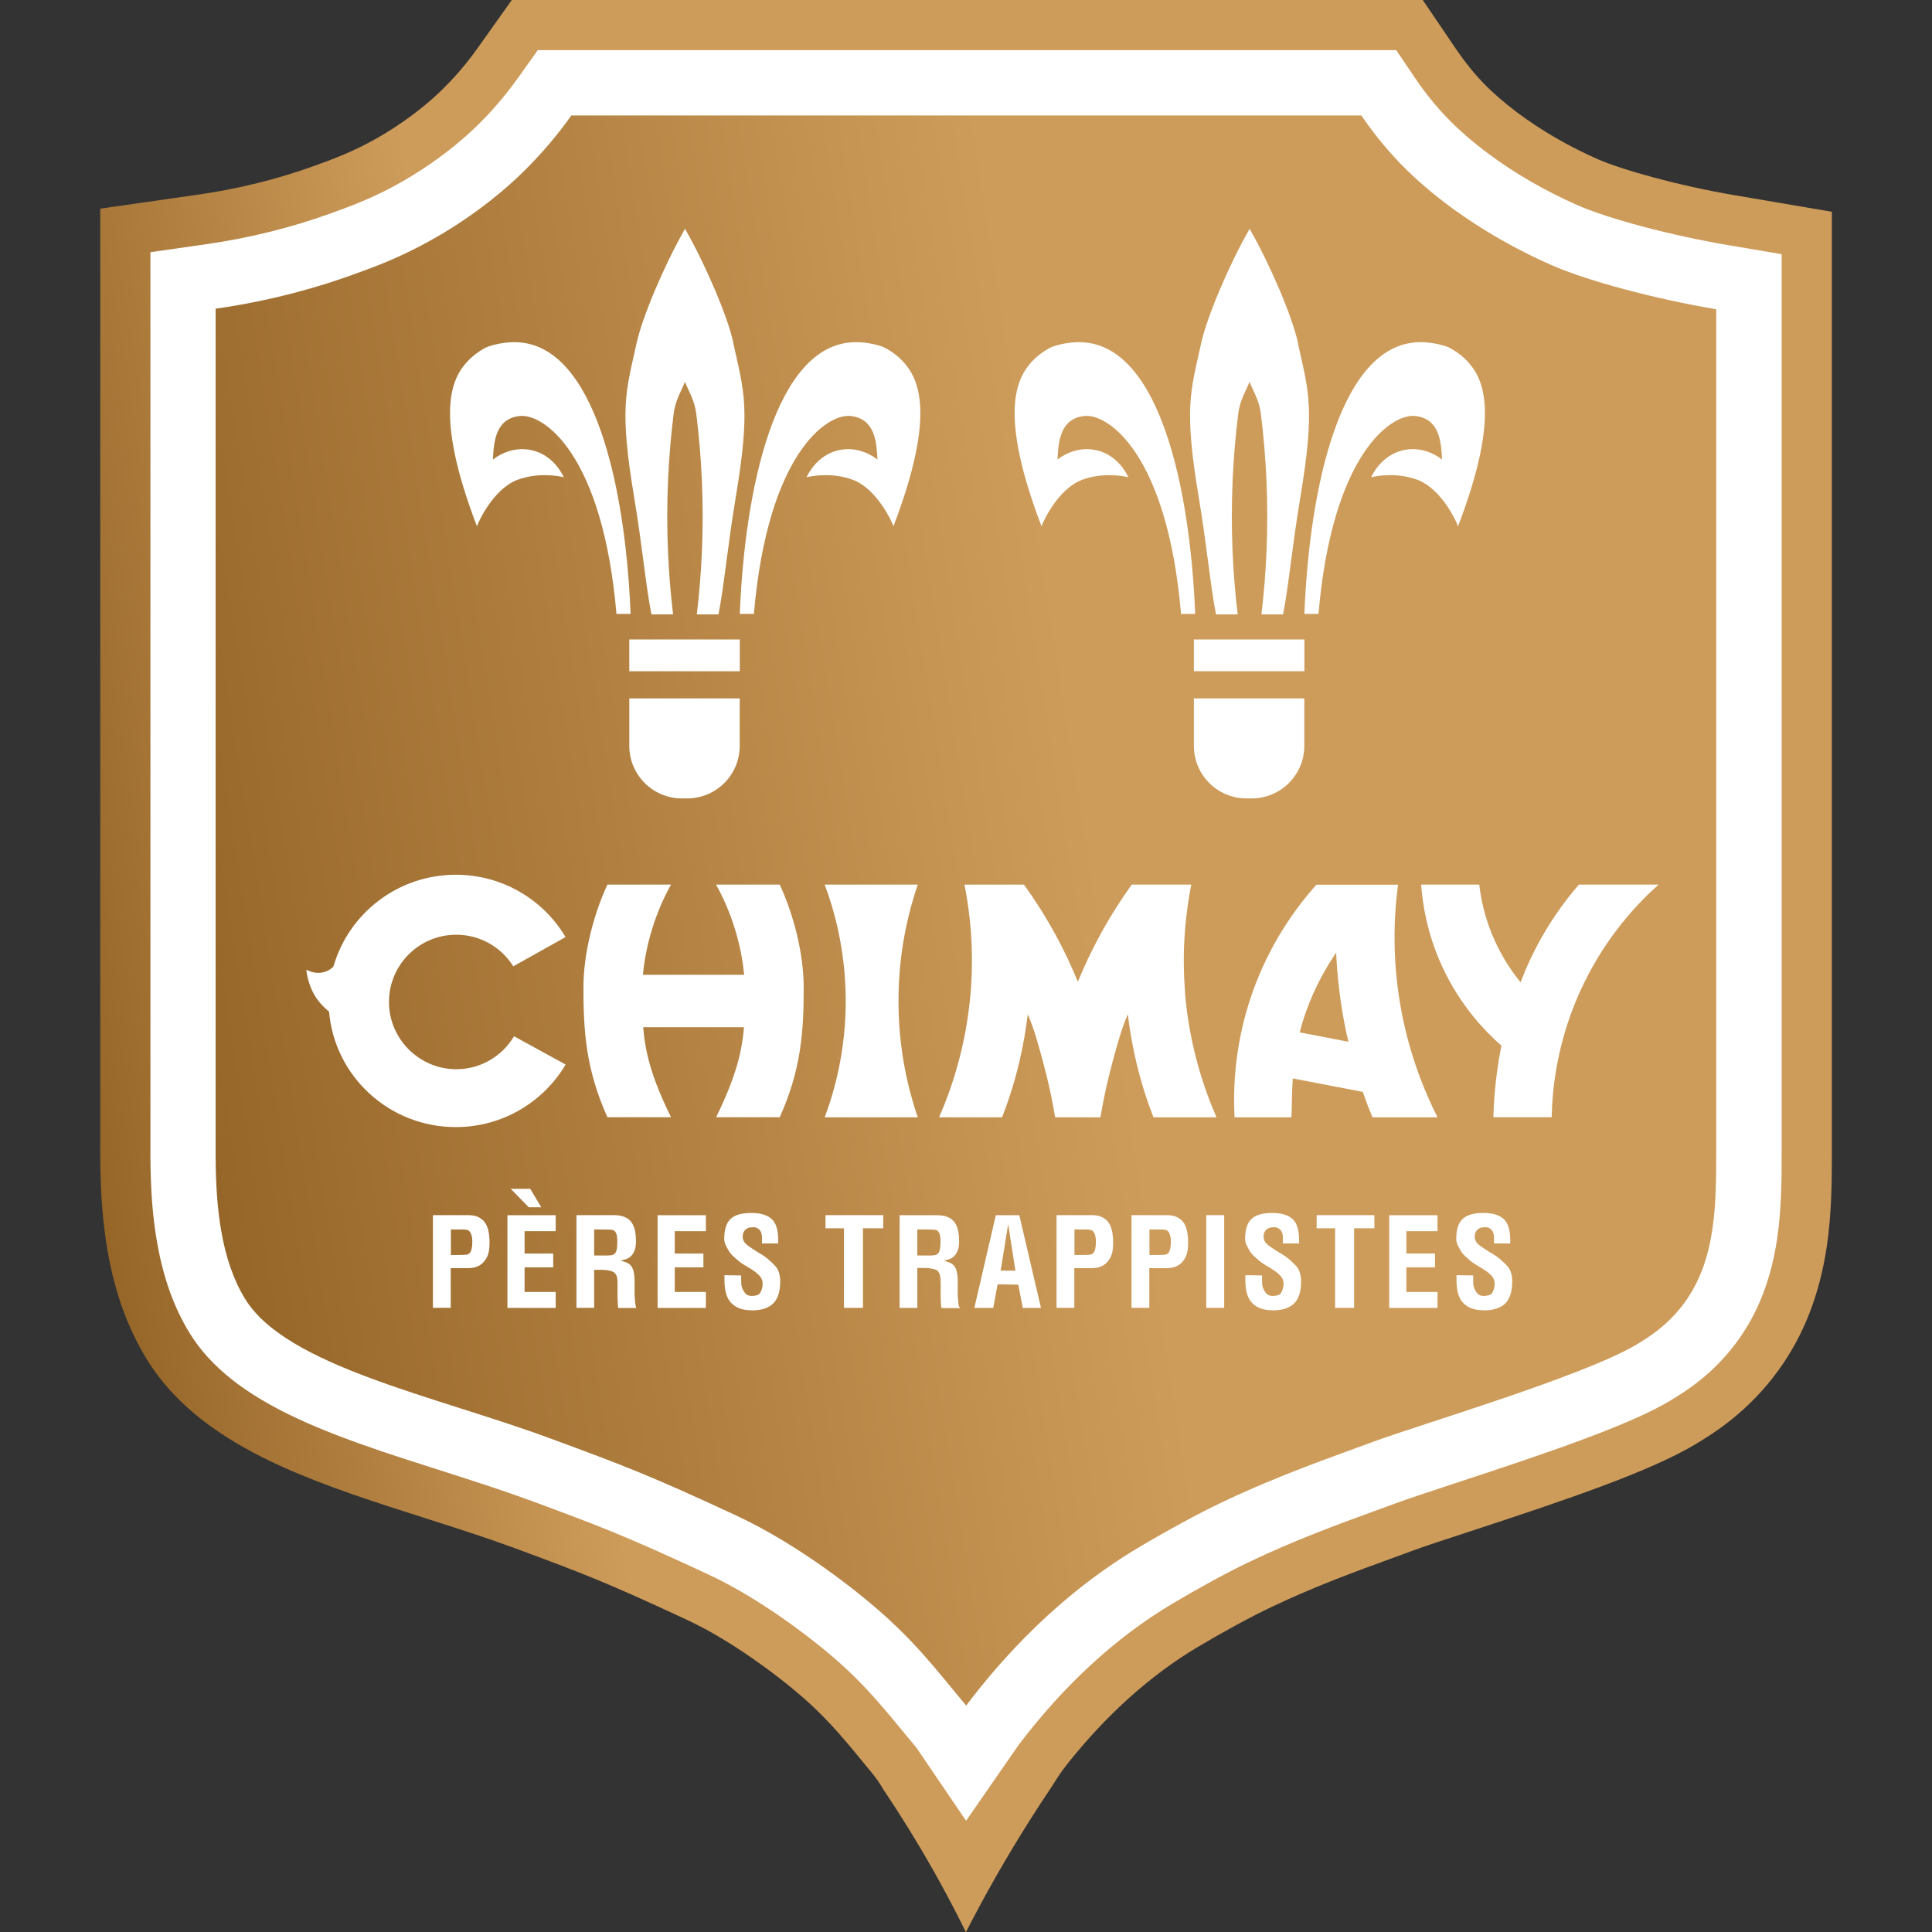
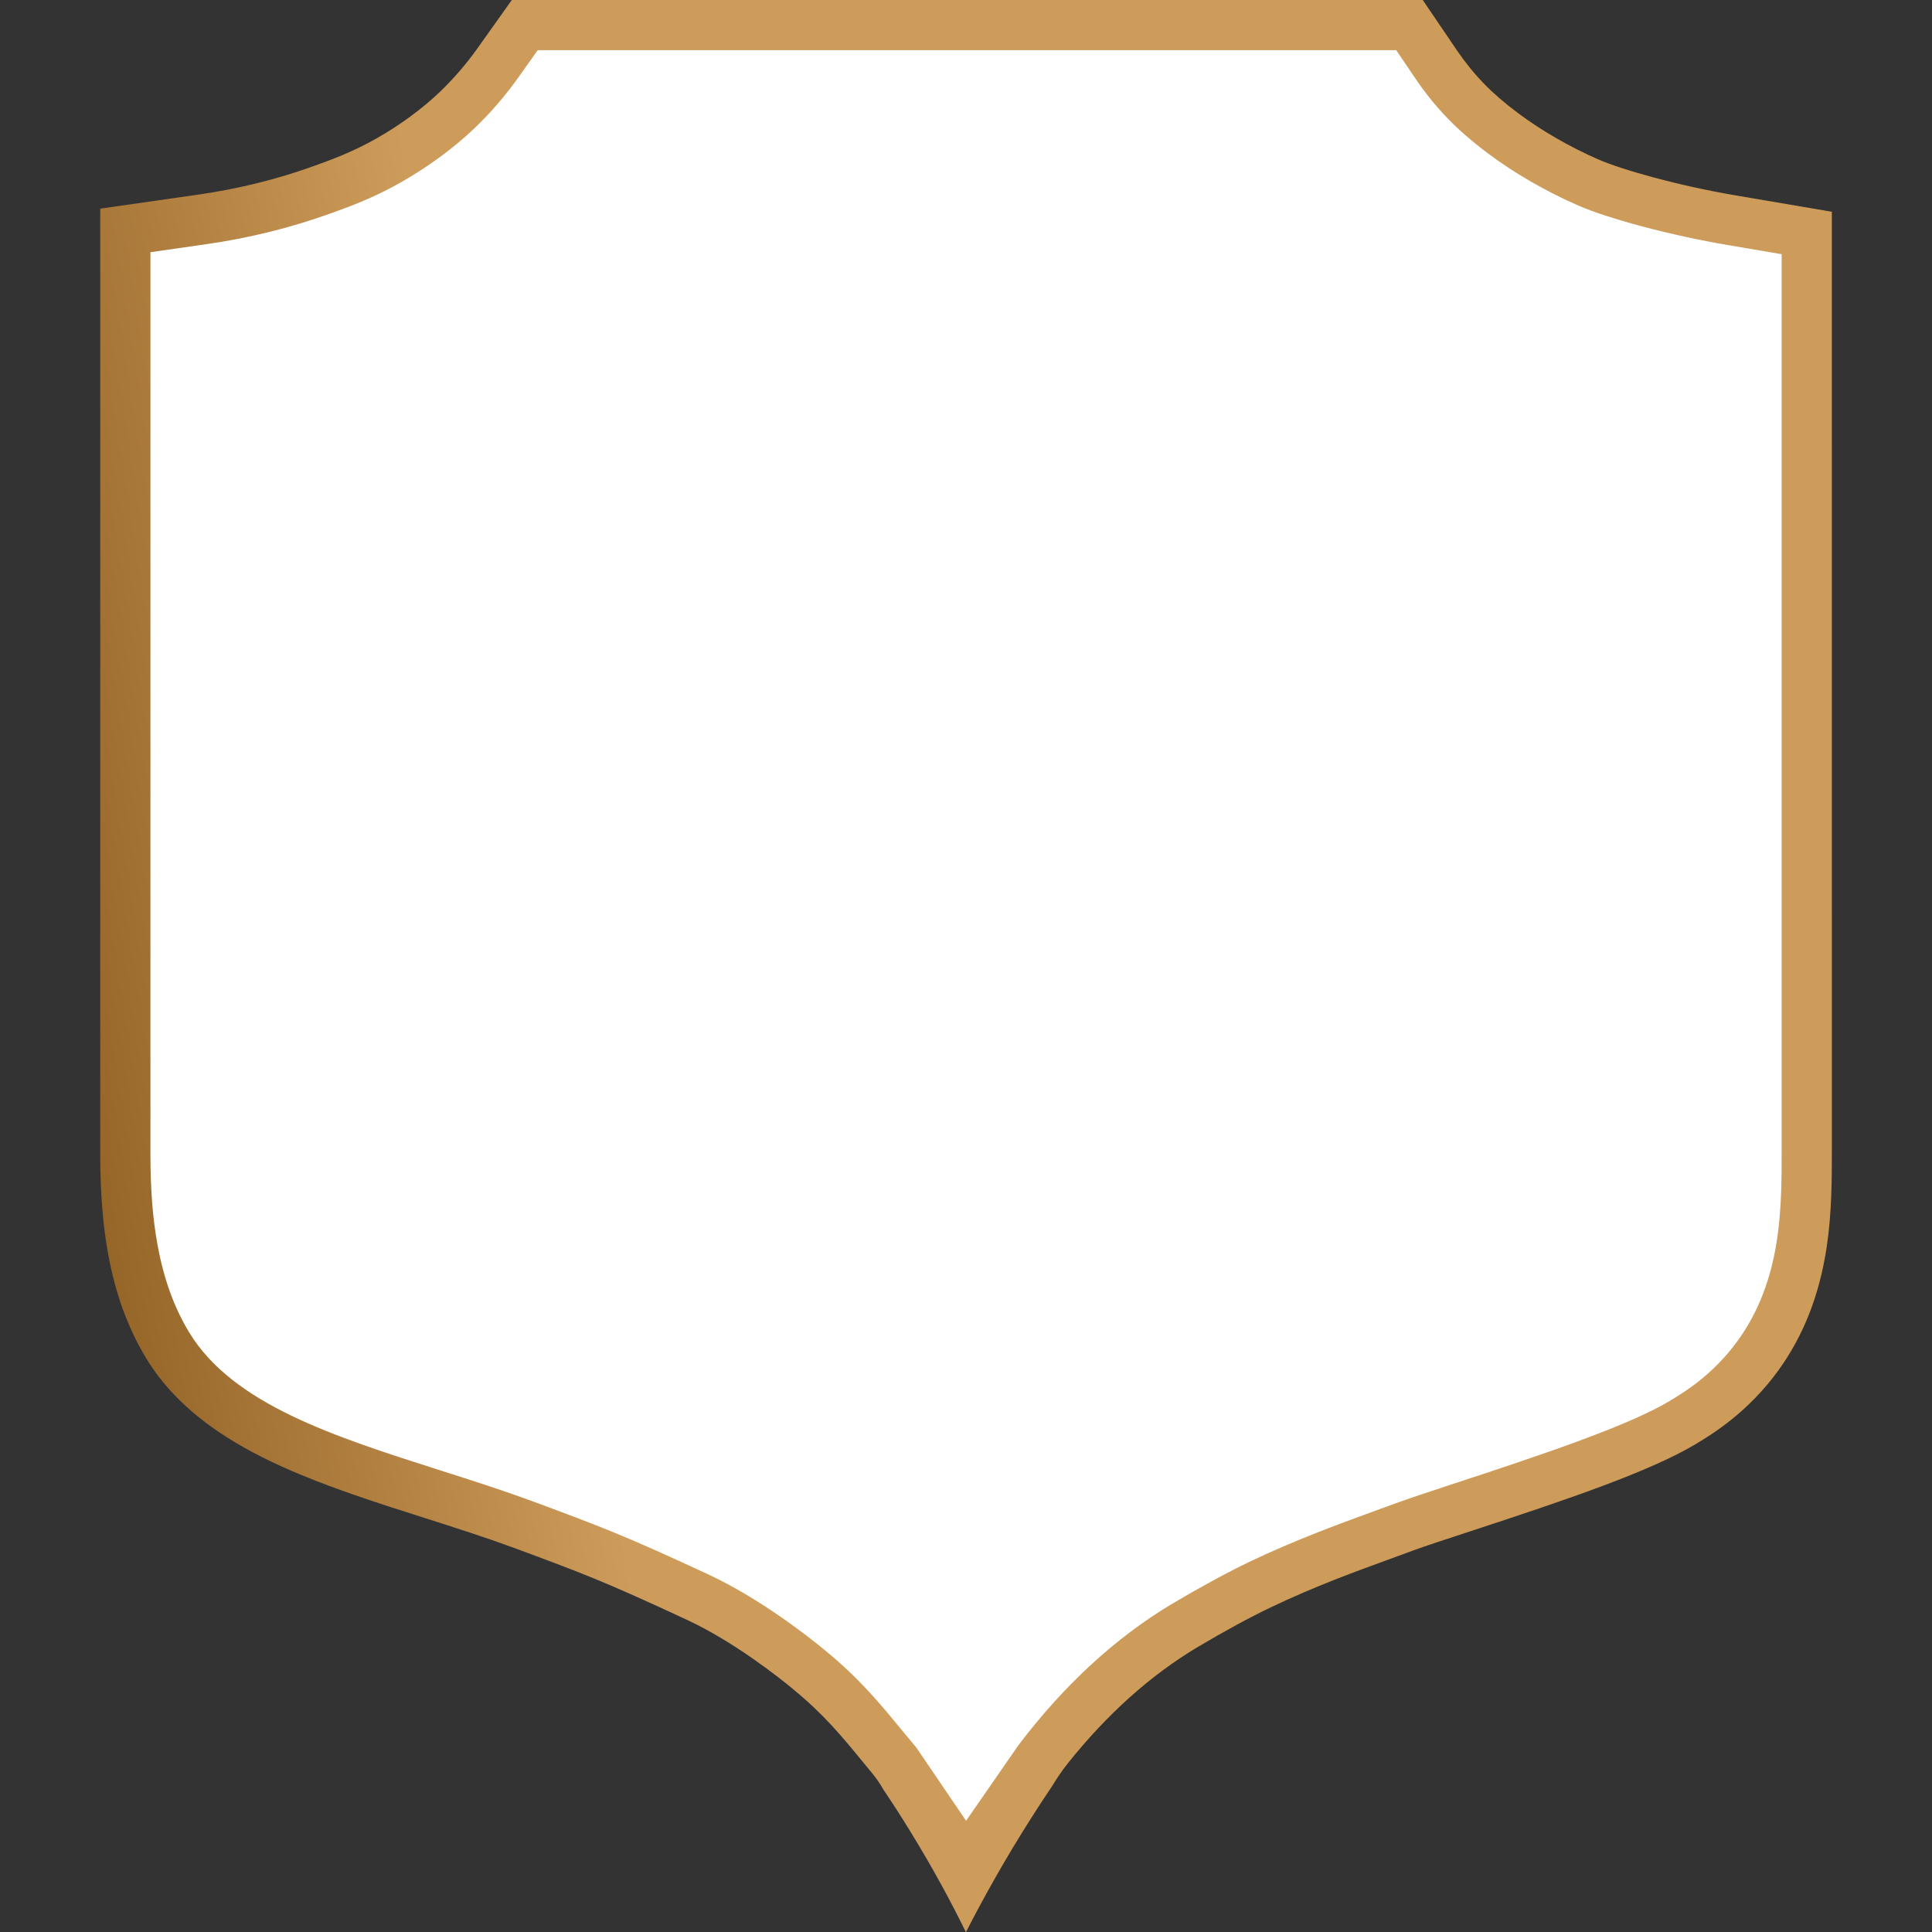
<svg xmlns="http://www.w3.org/2000/svg" id="chimay" viewBox="0 0 240.94 240.94">
  <rect x="0" y="0" width="240.94" height="240.94" fill="#333333" stroke="none" />
  <defs>
    <style>
      .cls-1 {
        fill: url(#linear-gradient-2);
      }

      .cls-2 {
        fill: #fff;
      }

      .cls-3 {
        fill: url(#linear-gradient);
      }
    </style>
    <linearGradient id="linear-gradient" x1="9.85" y1="133.51" x2="239.64" y2="97.11" gradientUnits="userSpaceOnUse">
      <stop offset="0" stop-color="#966629" />
      <stop offset=".25" stop-color="#ce9c5a" />
    </linearGradient>
    <linearGradient id="linear-gradient-2" x1="23.1" y1="125.09" x2="222.74" y2="93.47" gradientUnits="userSpaceOnUse">
      <stop offset="0" stop-color="#966629" />
      <stop offset=".57" stop-color="#ce9c5a" />
    </linearGradient>
  </defs>
  <path class="cls-3" d="M177.43,0H63.83l-4.31,6.06c-1.36,1.91-2.91,3.71-4.6,5.34-2.2,2.12-5.02,4.19-7.94,5.85-3.06,1.73-5.53,2.62-7.91,3.48-4.53,1.63-9.31,2.81-14.21,3.52l-12.36,1.77v118.3c.02,4.59,.33,8.36,.95,11.87,.91,5.1,2.49,9.43,4.81,13.25,1.92,3.16,4.65,6.02,8.09,8.49,2.48,1.78,5.36,3.41,8.81,4.97,5.55,2.51,11.83,4.51,17.9,6.44,3.79,1.21,7.37,2.35,10.67,3.57h.03c8.88,3.29,11.56,4.28,21.93,9.11,5.83,2.71,11.47,7.19,13.06,8.5l.14,.12c3.81,3.12,6.06,5.85,8.66,9.02,.37,.45,.74,.9,1.13,1.37,.56,.67,1.06,1.39,1.49,2.15,1.15,1.71,2.3,3.49,3.43,5.34,2.63,4.28,4.9,8.45,6.86,12.44,2.32-4.54,4.97-9.23,8-14.01,.91-1.44,1.83-2.85,2.75-4.21,.43-.68,1.04-1.69,1.93-2.8,4.9-6.15,10.36-11.05,16.26-14.56,3.19-1.9,6.58-3.74,9.08-4.93,5.46-2.61,10.72-4.52,14.95-6.06,1-.36,1.95-.71,2.86-1.05,1.32-.49,4.06-1.39,6.97-2.34,12.49-4.09,22.5-7.5,28.22-10.91l.03-.02,.03-.02c1.92-1.16,6.42-3.87,10.24-9.15,3.14-4.34,5.11-9.36,6.02-15.34,.65-4.32,.65-8.52,.65-12.23V26.41l-11.99-2.04c-7.32-1.24-14.29-3.24-17.14-4.49-3.61-1.58-7.06-3.58-9.99-5.76-1.66-1.24-3.13-2.51-4.26-3.68-1.23-1.27-2.35-2.66-3.35-4.12l-4.29-6.32Z" />
  <path class="cls-2" d="M174.11,6.26H67.06l-2.44,3.43c-1.59,2.23-3.39,4.33-5.37,6.23-2.57,2.47-5.83,4.87-9.18,6.78-3.52,2-6.37,3.02-8.88,3.93-4.92,1.77-10.12,3.06-15.44,3.82l-6.99,1v112.85c.02,4.22,.29,7.65,.86,10.8,.77,4.32,2.08,7.95,3.99,11.09,5.45,8.94,18.03,12.95,31.36,17.2,3.69,1.18,7.51,2.39,10.94,3.66h.03c9.06,3.36,11.79,4.37,22.4,9.3,6.5,3.02,12.67,7.91,14.4,9.34l.12,.1c4.29,3.51,6.84,6.61,9.54,9.89,.61,.74,1.24,1.51,1.89,2.28l6.19,9.11,6.54-9.44c5.68-7.5,12.14-13.44,19.21-17.65,3.35-1.99,6.93-3.94,9.58-5.2,5.73-2.74,11.15-4.71,15.5-6.3,.99-.36,1.93-.7,2.82-1.03,1.44-.53,4.11-1.41,7.2-2.43,11.7-3.84,21.81-7.26,26.96-10.34h.01s.01-.02,.01-.02c1.73-1.04,5.33-3.21,8.4-7.46,2.54-3.51,4.15-7.64,4.9-12.61,.58-3.86,.58-7.64,.58-11.29V31.7l-6.78-1.15c-6.97-1.18-14.79-3.26-18.61-4.93-4.04-1.77-7.92-4.01-11.22-6.48-1.92-1.43-3.66-2.94-5.02-4.35-1.48-1.53-2.83-3.2-4.02-4.96l-2.42-3.58h0Z" />
-   <path class="cls-1" d="M120.51,212.72c-3.55-4.21-6.54-8.36-12.51-13.23-.69-.57-8-6.69-16.25-10.52-10.92-5.07-13.87-6.16-23.03-9.55-14.52-5.37-33.02-9.02-38.17-17.46-2.97-4.87-3.63-11.34-3.66-17.69V38.5c7.2-1.03,12.97-2.75,17.05-4.22,2.82-1.01,6.09-2.21,10.14-4.51,5.75-3.26,9.49-6.72,10.81-7.99,2.83-2.72,4.91-5.33,6.36-7.38h98.53c1.14,1.69,2.75,3.81,4.9,6.04,.75,.78,2.73,2.77,6.01,5.22,2,1.49,6.43,4.6,12.82,7.41,4.49,1.97,12.81,4.19,20.52,5.5v104.6c0,6.85,.03,13.79-3.93,19.25-2.09,2.89-4.59,4.4-6.01,5.26-6.62,3.95-27.06,9.98-32.83,12.12-4.84,1.8-11.58,4.08-18.99,7.61-2.84,1.36-6.62,3.41-10.23,5.55-5.39,3.21-13.46,9.05-21.54,19.73Z" />
  <g>
    <g>
      <rect class="cls-2" x="78.48" y="79.75" width="13.78" height="3.96" />
      <path class="cls-2" d="M78.48,87.1v5.91c0,3.63,2.94,6.56,6.56,6.56h.65c3.63,0,6.56-2.94,6.56-6.56v-5.91h-13.78Z" />
    </g>
    <path class="cls-2" d="M91.46,42.75c-.73-3.34-3.49-9.75-5.89-13.96h0s-.14-.29-.14-.29l-.13,.27c-2.4,4.21-5.16,10.64-5.9,13.98-1.34,6.1-2.19,8.06-.31,19.29,.99,5.9,1.45,11.06,2.15,14.58h2.7c-.59-4.92-.9-10.54-.63-16.73,.13-2.9,.37-5.64,.69-8.22,.19-1.67,.88-2.73,1.39-3.98,0,0,.01-.03,.03-.09,.02,.06,.03,.09,.03,.09,.51,1.25,1.2,2.31,1.39,3.98,.32,2.58,.56,5.32,.69,8.22,.27,6.19-.04,11.81-.63,16.73h2.7c.7-3.53,1.16-8.68,2.15-14.58,1.88-11.23,1.03-13.18-.31-19.29Z" />
    <path class="cls-2" d="M78.64,76.56c-.64-15.9-4.49-33.51-14.17-33.88-2.08-.08-3.76,.61-3.76,.61s-1.33,.6-2.44,1.81c-1.84,2.01-4.24,6.28,1.21,20.54,.16-.54,2.05-4.67,5.05-5.8,2.45-.92,4.97-.53,5.78-.32-.11-.25-1.25-2.75-3.98-3.37-2.66-.61-4.64,.99-4.86,1.17,.11-2.2,.3-5.09,3.32-5.44s10.38,4.78,12.09,24.68h1.76Z" />
    <path class="cls-2" d="M92.26,76.56c.64-15.9,4.49-33.51,14.17-33.88,2.08-.08,3.76,.61,3.76,.61s1.33,.6,2.44,1.81c1.84,2.01,4.24,6.28-1.21,20.54-.16-.54-2.05-4.67-5.05-5.8-2.45-.92-4.97-.53-5.78-.32,.11-.25,1.25-2.75,3.98-3.37,2.66-.61,4.64,.99,4.86,1.17-.11-2.2-.3-5.09-3.32-5.44s-10.38,4.78-12.09,24.68h-1.76Z" />
  </g>
  <g id="Peres_Trappistes" data-name="Peres Trappistes">
    <polygon class="cls-2" points="63.7 148.26 66.13 148.26 67.5 150.56 65.94 150.56 63.7 148.26" />
    <path class="cls-2" d="M84.15,153.54v2.79h3.57v1.72h-3.57v3.07h3.88v1.99h-6.02v-11.56h6.02v1.99h-3.88Z" />
    <path class="cls-2" d="M175.39,153.54v2.79h3.57v1.72h-3.57v3.07h3.88v1.99h-6.02v-11.56h6.02v1.99h-3.88Z" />
-     <path class="cls-2" d="M65.42,153.54v2.79h3.57v1.72h-3.57v3.07h3.88v1.99h-6.02v-11.56h6.02v1.99h-3.88Z" />
+     <path class="cls-2" d="M65.42,153.54v2.79h3.57v1.72h-3.57v3.07h3.88v1.99h-6.02v-11.56v1.99h-3.88Z" />
    <path class="cls-2" d="M105.25,163.1v-9.92h-2.3v-1.64h7.2v1.64h-2.53v9.92h-2.37Z" />
    <path class="cls-2" d="M166.5,163.1v-9.92h-2.3v-1.64h7.2v1.64h-2.53v9.92h-2.37Z" />
    <path class="cls-2" d="M117.41,163.1c-.02-.07-.04-.17-.05-.32-.01-.15-.02-.31-.03-.49,0-.18-.01-.35-.02-.52,0-.17,0-.3,0-.39v-1.41c0-.74-.11-1.15-.33-1.43-.22-.28-1.07-.41-1.51-.41h-1.07v4.98h-2.21v-11.56h4.76c.43,.01,.81,.07,1.14,.19,.33,.12,.61,.3,.84,.55,.22,.25,.39,.58,.51,.99,.11,.41,.17,.92,.17,1.53,0,.45-.05,.82-.16,1.11-.11,.29-.25,.52-.42,.7-.17,.18-.37,.31-.59,.39-.22,.08-.44,.14-.66,.17v.05c.25,.08,.48,.16,.68,.24,.2,.08,.37,.21,.52,.38,.14,.17,.26,.41,.34,.73,.08,.32,.12,.74,.12,1.29v1.53c0,.09,0,.22,.02,.39,.01,.17,.03,.35,.04,.53s.04,.35,.07,.51c.03,.15,.16,.25,.19,.3h-2.35Zm-.12-8.31c0-.33-.03-.59-.08-.79-.05-.19-.13-.34-.22-.44-.1-.1-.22-.16-.37-.19-.15-.03-.84-.04-1.03-.04h-1.19v3.24h1.72c.18,0,.35-.02,.5-.05,.15-.03,.27-.1,.37-.21,.1-.11,.17-.26,.22-.46,.05-.2,.08-.74,.08-1.07Z" />
    <path class="cls-2" d="M77.11,163.1c-.02-.07-.04-.17-.05-.32-.01-.15-.02-.31-.03-.49,0-.18-.01-.35-.02-.52,0-.17,0-.3,0-.39v-1.41c0-.74-.11-.92-.33-1.2-.22-.28-1.07-.41-1.51-.41h-1.07v4.74h-2.21v-11.56h4.76c.43,.01,.81,.07,1.14,.19,.33,.12,.61,.3,.84,.55,.22,.25,.39,.58,.51,.99,.11,.41,.17,.92,.17,1.53,0,.45-.05,.82-.16,1.11-.11,.29-.25,.52-.42,.7-.17,.18-.37,.31-.59,.39-.22,.08-.44,.14-.66,.17v.05c.25,.08,.48,.16,.68,.24,.2,.08,.37,.21,.52,.38,.14,.17,.26,.41,.34,.73,.08,.32,.12,.74,.12,1.29v1.53c0,.09,0,.22,.02,.39,.01,.17,.03,.35,.04,.53s.04,.35,.07,.51c.03,.15,.06,.25,.09,.3h-2.25Zm-.12-8.31c0-.33-.03-.59-.08-.79-.05-.19-.13-.34-.22-.44-.1-.1-.22-.16-.37-.19-.15-.03-.84-.04-1.03-.04h-1.19v3.24h1.72c.18,0,.35-.02,.5-.05,.15-.03,.27-.1,.37-.21,.1-.11,.17-.26,.22-.46,.05-.2,.08-.74,.08-1.07Z" />
    <path class="cls-2" d="M126.99,160.21l-2.58-.04-.54,2.94h-2.36l2.68-11.56h2.93l2.7,11.56h-2.27l-.56-2.9Zm-2.2-1.75h1.84s-.9-5.78-.9-5.78l-.94,5.78Z" />
    <path class="cls-2" d="M138.82,154.96c0,1.26-.23,1.81-.68,2.36-.45,.55-1.11,.83-1.98,.83h-2.18v4.95h-2.22v-11.56h4.53c.82,.02,1.45,.3,1.88,.82,.43,.53,.65,1.39,.65,2.6Zm-2.15-.17c0-.36-.02-.39-.07-.62-.05-.23-.12-.4-.21-.53-.09-.13-.21-.21-.34-.25-.14-.04-.3-.06-.48-.06h-1.57v3.18h1.01c.19,0,.91-.02,1.04-.06,.14-.04,.25-.12,.34-.24,.09-.12,.16-.3,.21-.52,.05-.23,.07-.53,.07-.9Z" />
-     <path class="cls-2" d="M61.05,154.96c0,1.26-.23,1.81-.68,2.36-.45,.55-1.11,.83-1.98,.83h-2.18v4.95h-2.22v-11.56h4.53c.82,.02,1.45,.3,1.88,.82,.43,.53,.65,1.39,.65,2.6Zm-2.15-.17c0-.36-.02-.39-.07-.62-.05-.23-.12-.4-.21-.53-.09-.13-.21-.21-.34-.25-.14-.04-.3-.06-.48-.06h-1.57v3.18h1.01c.19,0,.91-.02,1.04-.06,.14-.04,.25-.12,.34-.24,.09-.12,.16-.3,.21-.52,.05-.23,.07-.53,.07-.9Z" />
    <path class="cls-2" d="M148.17,154.96c0,1.26-.23,1.81-.68,2.36-.45,.55-1.11,.83-1.98,.83h-2.18v4.95h-2.22v-11.56h4.53c.82,.02,1.45,.3,1.88,.82,.43,.53,.65,1.39,.65,2.6Zm-2.15-.17c0-.36-.02-.39-.07-.62-.05-.23-.12-.4-.21-.53-.09-.13-.21-.21-.34-.25-.14-.04-.3-.06-.48-.06h-1.57v3.18h1.01c.19,0,.91-.02,1.04-.06,.14-.04,.25-.12,.34-.24,.09-.12,.16-.3,.21-.52,.05-.23,.07-.53,.07-.9Z" />
    <path class="cls-2" d="M152.67,163.1h-2.24v-11.56h2.24v11.56Z" />
    <path class="cls-2" d="M158.68,163.4c-1.19,0-1.92-.31-2.5-.88s-.87-1.53-.87-2.85c0-.08,0-.18,0-.31,0-.13,0-.23,0-.33l2.08,.03c-.01,.13,.01,.85,.01,.95,0,.59,.29,.98,.45,1.22,.16,.24,.5,.39,.82,.39s.87-.07,1.04-.31c.17-.24,.36-.67,.36-1.22,0-.35-.11-.66-.32-.91-.21-.25-.48-.49-.81-.71-.32-.22-.68-.44-1.06-.66-.38-.22-.74-.48-1.06-.77-.32-.29-.76-.64-.97-1.04-.21-.4-.57-.89-.57-1.47s.06-1.09,.19-1.5c.13-.41,.32-.75,.6-1.01,.27-.26,.62-.45,1.05-.57,.43-.12,.95-.18,1.55-.18,1.13,0,1.97,.25,2.52,.75,.55,.5,.82,1.37,.82,2.6,0,.08,0,.17,0,.29,0,.12,0,.07,0,.16h-2.02c0-.14,0-.66,0-.75,0-.45-.15-.8-.32-.96-.47-.41-.7-.3-.99-.3-.55,0-1.1,.38-1.1,1.16,0,.32,.11,.6,.33,.84,.22,.24,.62,.49,.94,.71,.32,.22,.68,.44,1.06,.66,.38,.23,.73,.49,1.06,.8,.32,.3,.74,.65,.96,1.06s.33,.91,.33,1.5c0,1.28-.3,2.21-.89,2.78s-1.49,.85-2.68,.85Z" />
    <path class="cls-2" d="M185.01,163.4c-1.19,0-1.92-.31-2.5-.88s-.87-1.53-.87-2.85c0-.08,0-.18,0-.31,0-.13,0-.23,0-.33l2.08,.03c-.01,.13,.01,.85,.01,.95,0,.59,.29,.98,.45,1.22,.16,.24,.5,.39,.82,.39s.87-.07,1.04-.31c.17-.24,.36-.67,.36-1.22,0-.35-.11-.66-.32-.91-.21-.25-.48-.49-.81-.71-.32-.22-.68-.44-1.06-.66-.38-.22-.74-.48-1.06-.77-.32-.29-.76-.64-.97-1.04-.21-.4-.57-.89-.57-1.47s.06-1.09,.19-1.5c.13-.41,.32-.75,.6-1.01,.27-.26,.62-.45,1.05-.57,.43-.12,.95-.18,1.55-.18,1.13,0,1.97,.25,2.52,.75,.55,.5,.82,1.37,.82,2.6,0,.08,0,.17,0,.29,0,.12,0,.07,0,.16h-2.02c0-.14,0-.66,0-.75,0-.45-.15-.8-.32-.96-.47-.41-.7-.3-.99-.3-.55,0-1.1,.38-1.1,1.16,0,.32,.11,.6,.33,.84,.22,.24,.62,.49,.94,.71,.32,.22,.68,.44,1.06,.66,.38,.23,.73,.49,1.06,.8,.32,.3,.74,.65,.96,1.06s.33,.91,.33,1.5c0,1.28-.3,2.21-.89,2.78s-1.49,.85-2.68,.85Z" />
    <path class="cls-2" d="M93.72,163.4c-1.19,0-1.92-.31-2.5-.88s-.87-1.53-.87-2.85c0-.08,0-.18,0-.31,0-.13,0-.23,0-.33l2.08,.03c-.01,.13,.01,.85,.01,.95,0,.59,.29,.98,.45,1.22,.16,.24,.5,.39,.82,.39s.87-.07,1.04-.31c.17-.24,.36-.67,.36-1.22,0-.35-.11-.66-.32-.91-.21-.25-.48-.49-.81-.71-.32-.22-.68-.44-1.06-.66-.38-.22-.74-.48-1.06-.77-.32-.29-.76-.64-.97-1.04-.21-.4-.57-.89-.57-1.47s.06-1.09,.19-1.5c.13-.41,.32-.75,.6-1.01,.27-.26,.62-.45,1.05-.57,.43-.12,.95-.18,1.55-.18,1.13,0,1.97,.25,2.52,.75,.55,.5,.82,1.37,.82,2.6,0,.08,0,.17,0,.29,0,.12,0,.07,0,.16h-2.02c0-.14,0-.66,0-.75,0-.45-.15-.8-.32-.96-.47-.41-.7-.3-.99-.3-.55,0-1.1,.38-1.1,1.16,0,.32,.11,.6,.33,.84,.22,.24,.62,.49,.94,.71,.32,.22,.68,.44,1.06,.66,.38,.23,.73,.49,1.06,.8,.32,.3,.74,.65,.96,1.06s.33,.91,.33,1.5c0,1.28-.3,2.21-.89,2.78s-1.49,.85-2.68,.85Z" />
  </g>
  <g>
    <g>
      <rect class="cls-2" x="148.89" y="79.75" width="13.78" height="3.96" />
      <path class="cls-2" d="M148.89,87.1v5.91c0,3.63,2.94,6.56,6.56,6.56h.65c3.63,0,6.56-2.94,6.56-6.56v-5.91h-13.78Z" />
    </g>
    <path class="cls-2" d="M161.87,42.75c-.73-3.34-3.49-9.75-5.89-13.96h0s-.14-.29-.14-.29l-.13,.27c-2.4,4.21-5.16,10.64-5.9,13.98-1.34,6.1-2.19,8.06-.31,19.29,.99,5.9,1.45,11.06,2.15,14.58h2.7c-.59-4.92-.9-10.54-.63-16.73,.13-2.9,.37-5.64,.69-8.22,.19-1.67,.88-2.73,1.39-3.98,0,0,.01-.03,.03-.09,.02,.06,.03,.09,.03,.09,.51,1.25,1.2,2.31,1.39,3.98,.32,2.58,.56,5.32,.69,8.22,.27,6.19-.04,11.81-.63,16.73h2.7c.7-3.53,1.16-8.68,2.15-14.58,1.88-11.23,1.03-13.18-.31-19.29Z" />
    <path class="cls-2" d="M149.05,76.56c-.64-15.9-4.49-33.51-14.17-33.88-2.08-.08-3.76,.61-3.76,.61s-1.33,.6-2.44,1.81c-1.84,2.01-4.24,6.28,1.21,20.54,.16-.54,2.05-4.67,5.05-5.8,2.45-.92,4.97-.53,5.78-.32-.11-.25-1.25-2.75-3.98-3.37-2.66-.61-4.64,.99-4.86,1.17,.11-2.2,.3-5.09,3.32-5.44s10.38,4.78,12.09,24.68h1.76Z" />
    <path class="cls-2" d="M162.67,76.56c.64-15.9,4.49-33.51,14.17-33.88,2.08-.08,3.76,.61,3.76,.61s1.33,.6,2.44,1.81c1.84,2.01,4.24,6.28-1.21,20.54-.16-.54-2.05-4.67-5.05-5.8-2.45-.92-4.97-.53-5.78-.32,.11-.25,1.25-2.75,3.98-3.37,2.66-.61,4.64,.99,4.86,1.17-.11-2.2-.3-5.09-3.32-5.44s-10.38,4.78-12.09,24.68h-1.76Z" />
  </g>
  <g id="Chimay">
    <path class="cls-2" d="M64.11,129.23c-1.5,2.52-4.28,4.2-7.44,4.11-4.36-.12-7.95-3.63-8.15-7.99-.22-4.81,3.61-8.78,8.38-8.78,3,0,5.63,1.57,7.11,3.94l6.52-3.65c-2.76-4.65-7.85-7.77-13.68-7.77-7.2,0-13.28,4.77-15.22,11.29,0,0,0,0,0,0-.04,.14-.12,.26-.24,.35-.42,.32-.94,.56-1.54,.59-.73,.04-1.32-.21-1.65-.39,.08,.71,.29,1.76,.87,2.9,.5,.98,1.29,1.77,1.97,2.34,.69,8.06,7.5,14.39,15.8,14.39,5.84,0,10.94-3.14,13.7-7.8l-6.44-3.53Z" />
    <path class="cls-2" d="M97.23,110.32h-7.93c1.94,3.48,3.16,7.49,3.5,11.25h-12.62c.34-3.76,1.56-7.77,3.5-11.25h-7.93c-1.73,3.74-2.99,8.59-2.99,12.85,0,5.41,.3,10.18,2.99,16.16h7.93c-2.42-4.94-3.21-8.01-3.47-11.23h12.57c-.26,3.22-1.06,6.28-3.47,11.23h7.93c2.69-5.98,2.99-10.75,2.99-16.16,0-4.26-1.26-9.12-2.99-12.85Z" />
    <path class="cls-2" d="M114.45,139.34h-11.6c1.19-3.18,2.68-8.36,2.62-14.89-.06-6.13-1.46-11.03-2.62-14.13h11.6c-1.11,3.28-2.41,8.32-2.4,14.56,0,6.19,1.29,11.19,2.4,14.45Z" />
    <path class="cls-2" d="M147.8,123.83c-.46-5.48,.1-10.13,.76-13.51h-7.42c-1.26,1.75-2.58,3.79-3.86,6.12-1.16,2.12-2.1,4.14-2.86,5.99-.76-1.85-1.69-3.87-2.86-5.99-1.28-2.33-2.6-4.37-3.86-6.12h-7.42c.67,3.38,1.22,8.02,.76,13.51-.56,6.69-2.39,12-3.93,15.51h7.86c.76-1.94,1.5-4.2,2.11-6.74,.53-2.21,.87-4.26,1.09-6.11,.8,1.82,1.31,3.76,1.89,5.89,.66,2.4,1.14,4.66,1.49,6.75,0,0,.03,.21,.04,.21h5.64s.04-.21,.04-.21c.35-2.09,.84-4.35,1.49-6.75,.58-2.13,1.09-4.07,1.89-5.89,.22,1.85,.56,3.9,1.09,6.11,.61,2.54,1.35,4.8,2.11,6.74h7.86c-1.53-3.5-3.37-8.82-3.93-15.51Z" />
    <path class="cls-2" d="M171.17,139.34h8.1c-1.57-3.11-3.38-7.49-4.44-12.94-1.29-6.6-.99-12.24-.48-16.07h-10.18c-2.21,2.47-5.33,6.57-7.57,12.34-2.69,6.97-2.83,13.12-2.64,16.67h7.09c.07-1.31,.05-2.96,.17-4.85l8.73,1.68c.4,1.13,.8,2.19,1.21,3.17Zm-9.08-10.59c.2-.82,.45-1.66,.76-2.52,1.1-3.1,2.52-5.58,3.78-7.42,.12,2.62,.42,5.6,1.04,8.84,.15,.78,.31,1.53,.49,2.27l-6.06-1.17Z" />
    <path class="cls-2" d="M177.22,110.32h7.26c.2,1.77,.69,4.28,1.95,7.03,1.01,2.22,2.2,3.93,3.2,5.15,.65-1.71,1.52-3.65,2.69-5.71,1.51-2.65,3.14-4.8,4.59-6.47h9.93c-2.53,2.25-6.4,6.29-9.35,12.38-3.33,6.87-3.91,13.12-3.98,16.63h-7.27c.04-1.73,.18-3.62,.45-5.63,.16-1.16,.34-2.26,.55-3.3-1.96-1.72-5.11-4.93-7.39-9.88-1.88-4.08-2.44-7.78-2.62-10.2Z" />
  </g>
</svg>